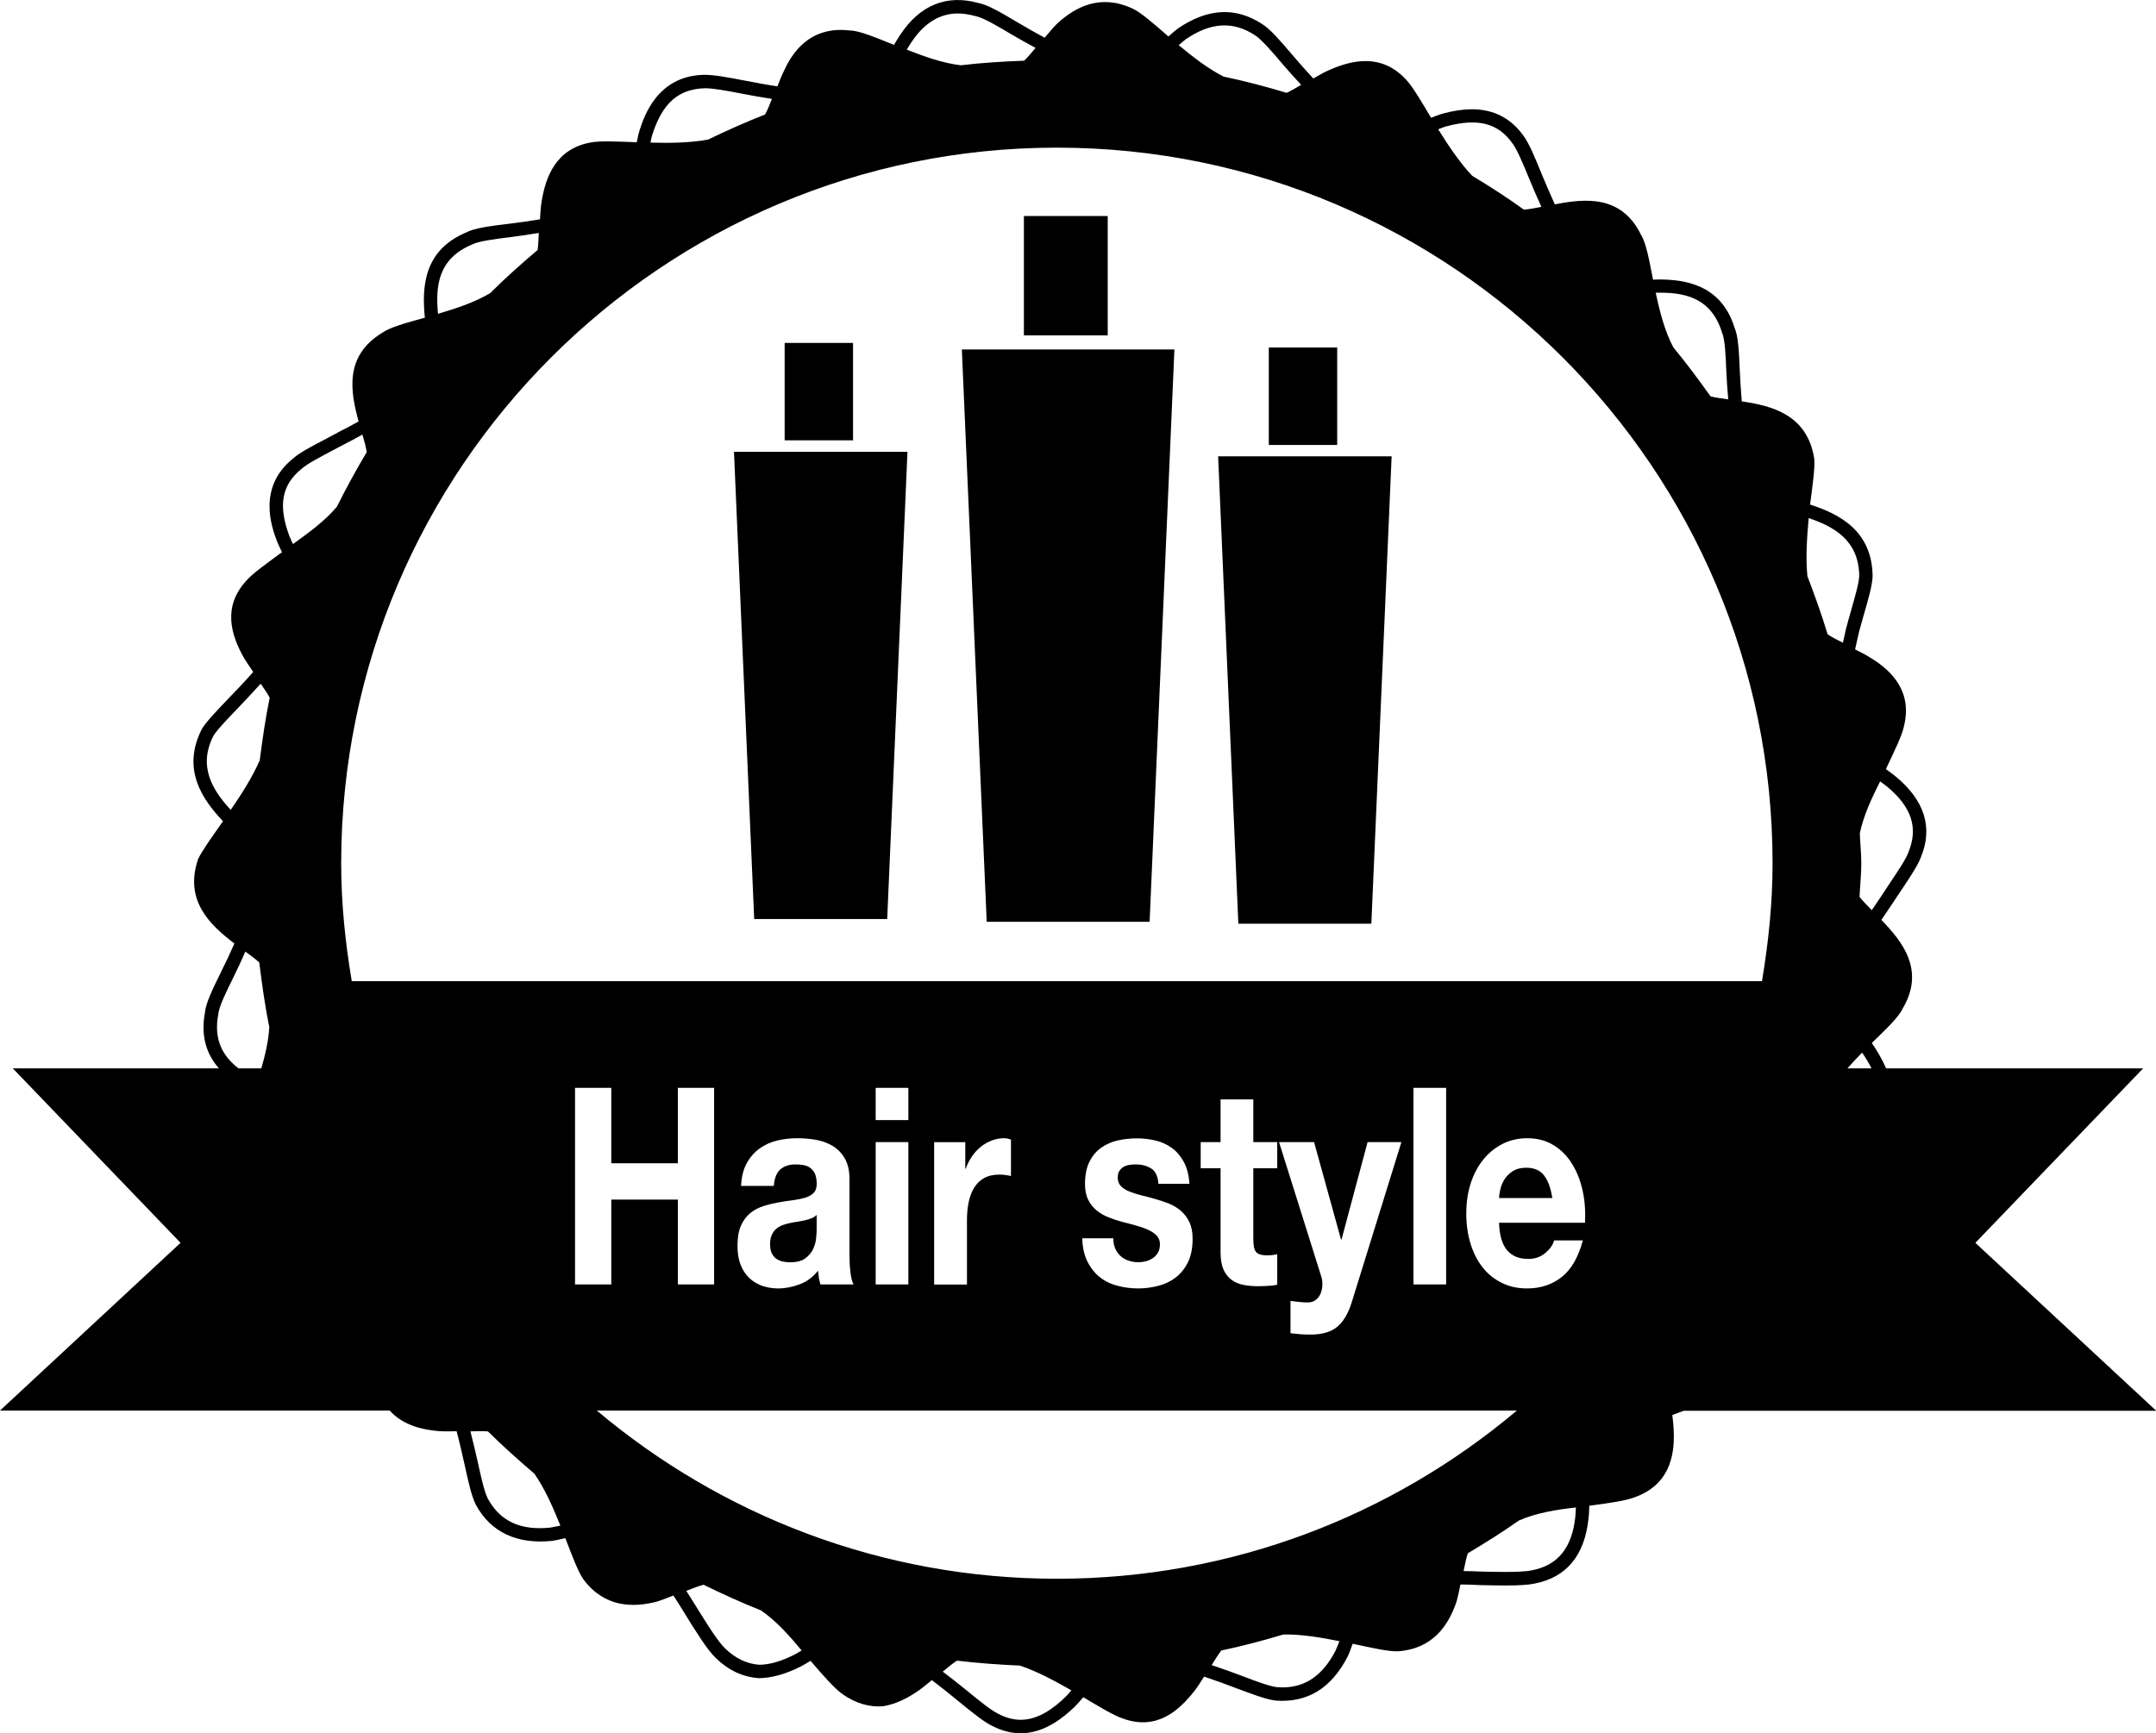
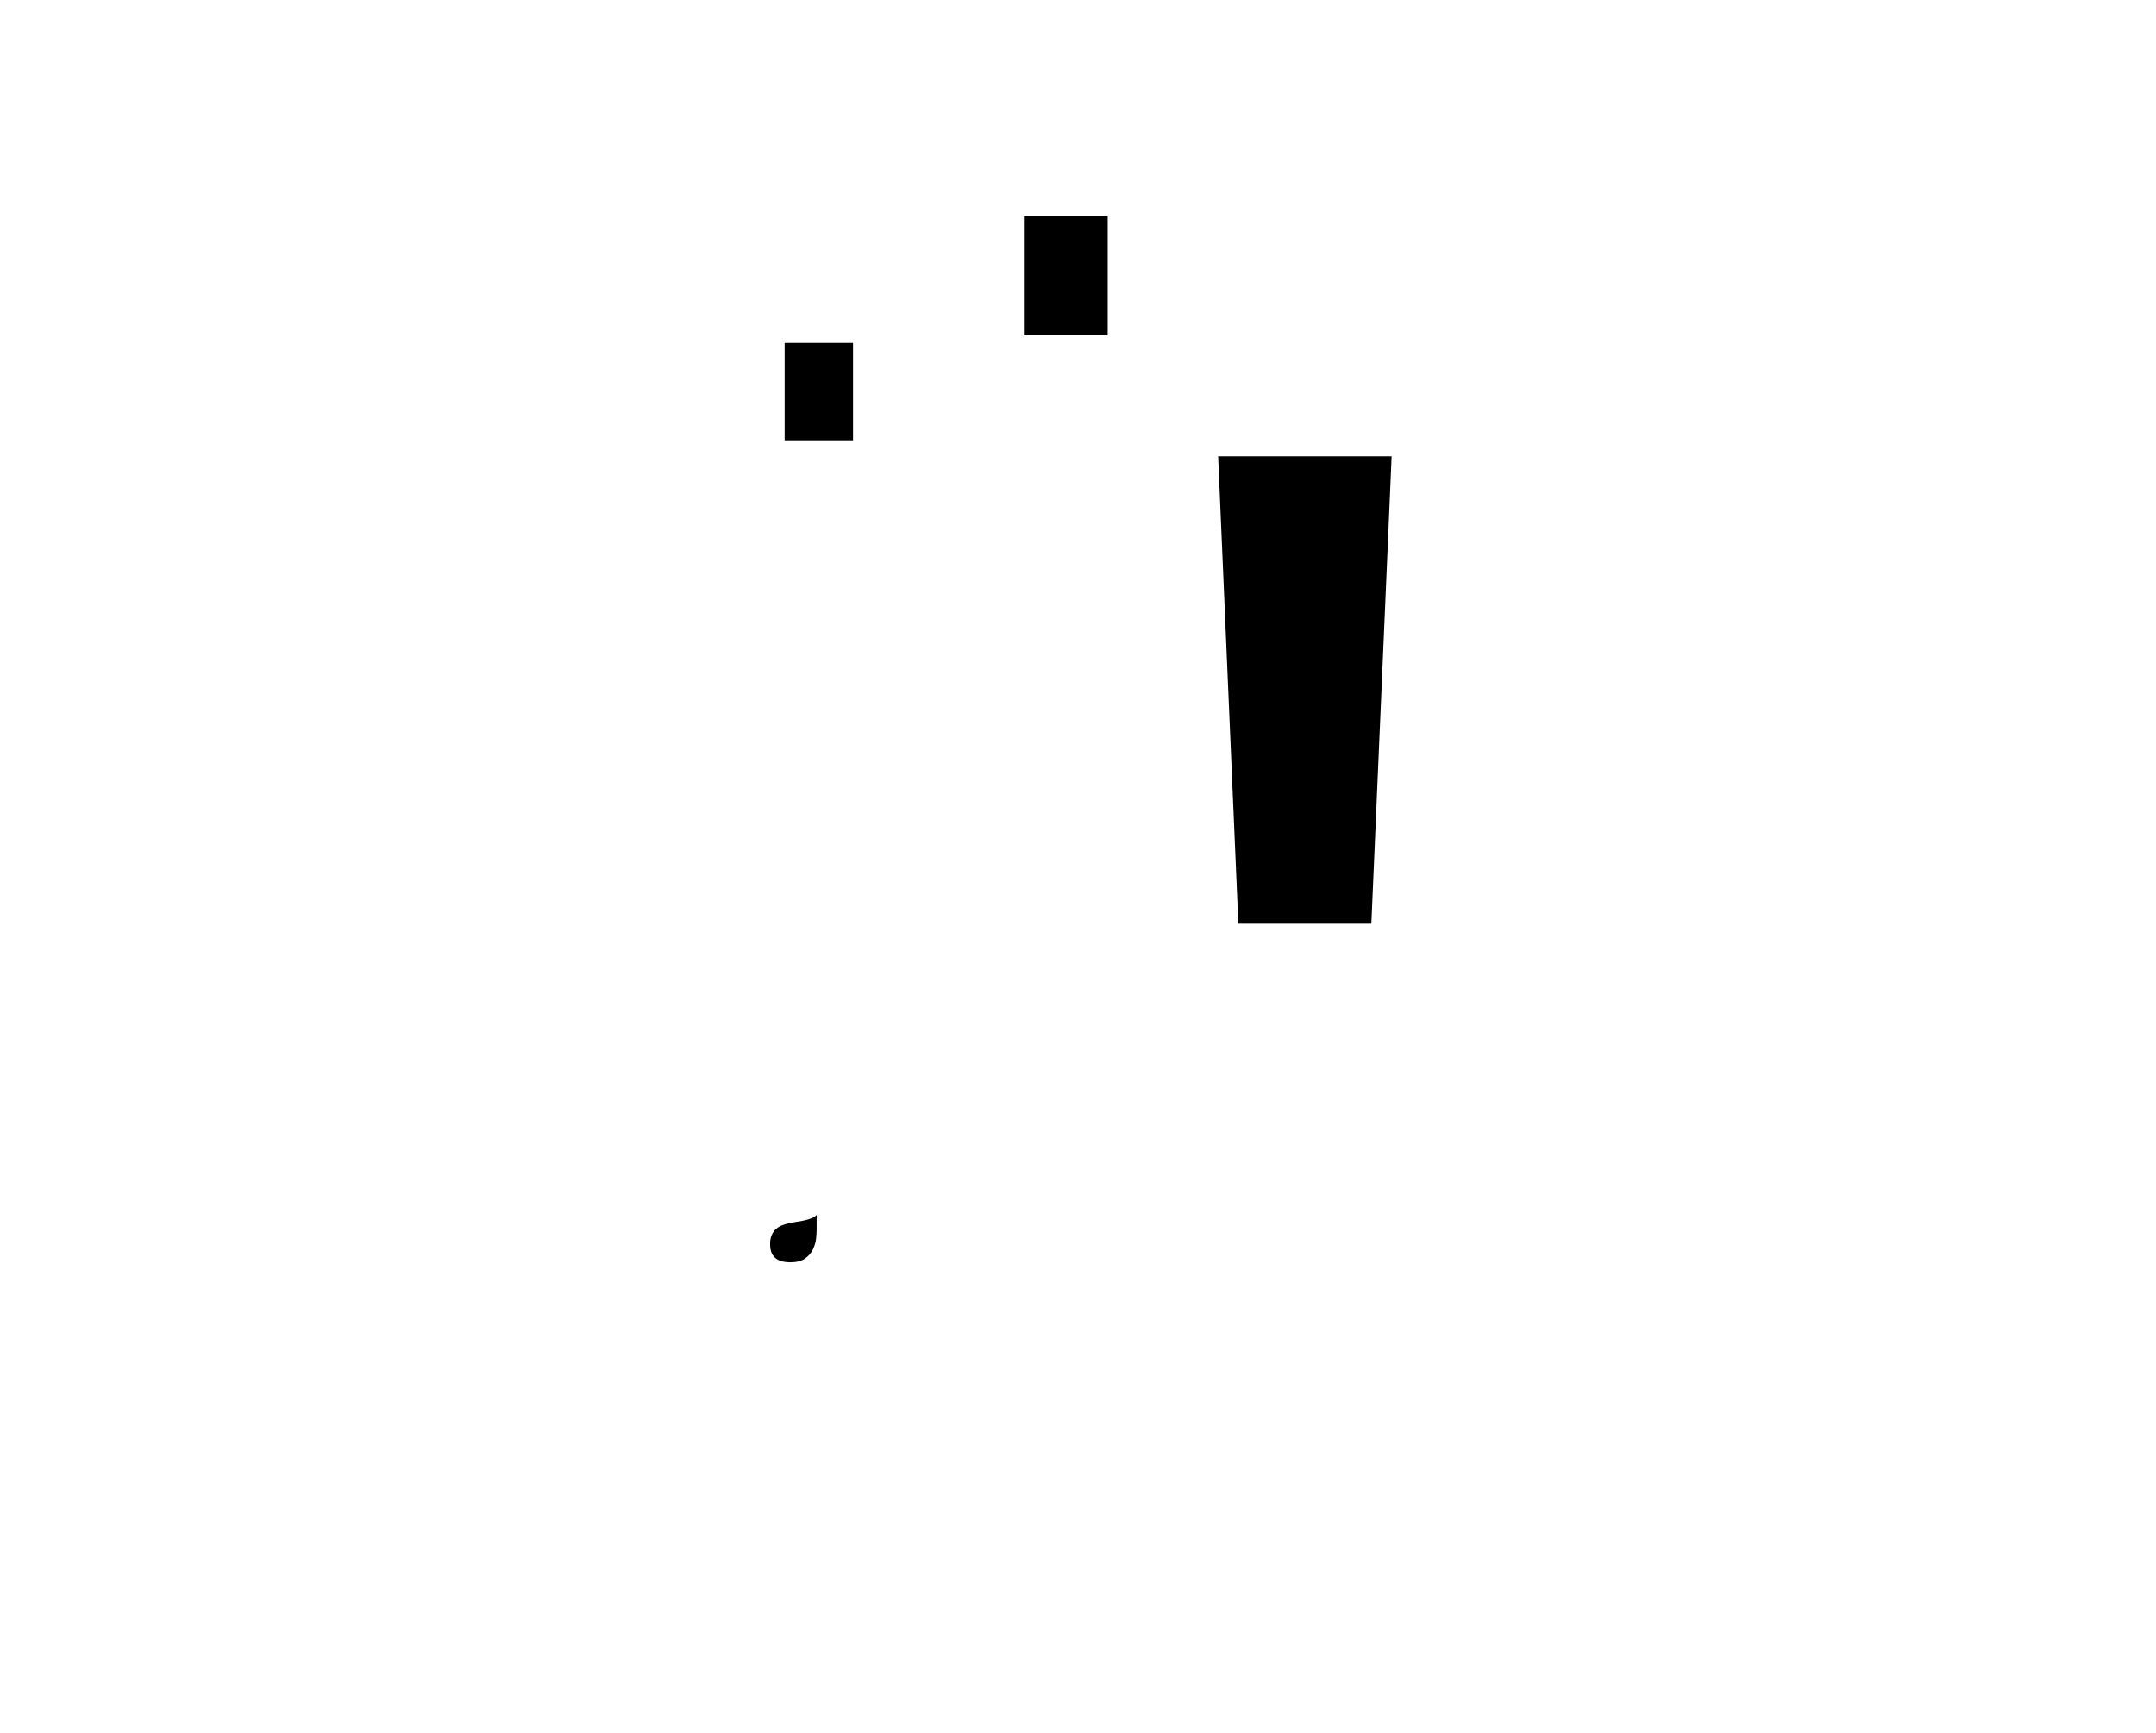
<svg xmlns="http://www.w3.org/2000/svg" version="1.1" id="Layer_1" x="0px" y="0px" width="32px" height="25.731px" viewBox="0 0 32 25.731" style="enable-background:new 0 0 32 25.731;" xml:space="preserve">
  <g>
-     <path d="M32,20.941l-2.681-2.49l2.49-2.59h-3.815c-0.059-0.136-0.134-0.263-0.212-0.377c0.212-0.206,0.4-0.384,0.458-0.511   c0.335-0.567,0.001-0.989-0.316-1.316c0.053-0.079,0.104-0.156,0.16-0.237c0.047-0.073,0.095-0.144,0.14-0.21   c0.131-0.197,0.244-0.367,0.286-0.483c0.182-0.438,0.057-0.842-0.369-1.195c-0.051-0.044-0.099-0.076-0.15-0.114   c0.123-0.262,0.241-0.498,0.268-0.637c0.126-0.51-0.172-0.819-0.5-1.018c-0.075-0.047-0.15-0.084-0.225-0.122   c0.02-0.092,0.04-0.183,0.062-0.274c0.023-0.084,0.046-0.165,0.068-0.243c0.067-0.232,0.125-0.434,0.13-0.569   c-0.007-0.68-0.5-0.926-0.928-1.064c0.037-0.29,0.075-0.547,0.061-0.687c-0.105-0.647-0.625-0.78-1.075-0.845   c-0.013-0.154-0.023-0.31-0.029-0.447c-0.013-0.29-0.022-0.519-0.078-0.646c-0.198-0.642-0.738-0.717-1.126-0.717   c-0.029,0-0.055,0.003-0.084,0.003c-0.057-0.29-0.102-0.543-0.177-0.663c-0.29-0.598-0.832-0.543-1.281-0.455   c-0.069-0.153-0.135-0.307-0.192-0.444c-0.098-0.24-0.183-0.447-0.265-0.563c-0.187-0.269-0.447-0.405-0.775-0.405   c-0.128,0-0.268,0.021-0.426,0.063c-0.064,0.017-0.118,0.042-0.179,0.063c-0.149-0.251-0.277-0.47-0.378-0.574   c-0.36-0.382-0.789-0.285-1.127-0.137c-0.087,0.037-0.164,0.084-0.243,0.128c-0.111-0.119-0.219-0.242-0.313-0.353   c-0.181-0.212-0.325-0.38-0.446-0.455c-0.389-0.255-0.803-0.237-1.246,0.063c-0.054,0.04-0.096,0.08-0.145,0.121   C17.12,0.349,16.93,0.179,16.8,0.123c-0.468-0.214-0.838-0.023-1.11,0.228c-0.068,0.068-0.126,0.14-0.185,0.209   c-0.134-0.072-0.268-0.148-0.392-0.222c-0.252-0.149-0.451-0.268-0.59-0.293c-0.471-0.132-0.87,0.031-1.158,0.467   c-0.038,0.054-0.064,0.103-0.097,0.154c-0.271-0.109-0.509-0.21-0.649-0.213c-0.515-0.064-0.809,0.224-0.974,0.58   c-0.043,0.084-0.074,0.167-0.107,0.249c-0.166-0.025-0.331-0.056-0.486-0.086c-0.239-0.046-0.446-0.085-0.587-0.085h-0.029   c-0.683,0.021-0.878,0.622-0.942,0.82c-0.02,0.062-0.029,0.12-0.043,0.181C9.162,2.101,8.91,2.088,8.769,2.115   c-0.517,0.093-0.669,0.507-0.729,0.87C8.024,3.077,8.02,3.167,8.015,3.256C7.863,3.281,7.708,3.304,7.563,3.321   C7.272,3.356,7.042,3.385,6.917,3.452C6.286,3.717,6.26,4.267,6.306,4.716c-0.28,0.078-0.523,0.144-0.635,0.226   C5.107,5.285,5.201,5.816,5.323,6.257C5.264,6.288,5.207,6.321,5.147,6.352L5.061,6.396C4.985,6.438,4.91,6.478,4.839,6.515   c-0.21,0.11-0.393,0.205-0.486,0.289C3.811,7.237,4.036,7.835,4.11,8.032c0.023,0.06,0.05,0.11,0.075,0.166   c-0.23,0.17-0.438,0.316-0.528,0.422C3.298,9.01,3.432,9.429,3.614,9.755c0.047,0.08,0.096,0.149,0.144,0.221   c-0.125,0.143-0.254,0.277-0.37,0.397C3.223,10.546,3.08,10.693,3,10.815c-0.311,0.601,0.001,1.051,0.31,1.377   c-0.162,0.23-0.308,0.432-0.37,0.562c-0.21,0.616,0.179,0.98,0.539,1.253c-0.061,0.141-0.128,0.282-0.193,0.412   c-0.131,0.267-0.234,0.477-0.245,0.618c-0.067,0.367,0.037,0.628,0.208,0.824H0.19l2.49,2.59L0,20.941h5.784   c0.193,0.215,0.476,0.286,0.738,0.306c0.09,0.005,0.171,0.002,0.255,0.001c0.045,0.168,0.083,0.338,0.117,0.489   c0.058,0.265,0.104,0.474,0.169,0.603c0.223,0.413,0.618,0.588,1.127,0.536c0.071-0.01,0.134-0.026,0.201-0.041   c0.103,0.268,0.189,0.501,0.271,0.616c0.31,0.411,0.727,0.42,1.086,0.327c0.087-0.027,0.166-0.06,0.247-0.091   c0.055,0.086,0.113,0.174,0.158,0.251c0.192,0.312,0.349,0.559,0.468,0.674c0.188,0.184,0.401,0.285,0.644,0.302   c0.186-0.003,0.382-0.056,0.599-0.163c0.061-0.029,0.11-0.063,0.167-0.094c0.188,0.221,0.355,0.409,0.469,0.49   c0.209,0.15,0.416,0.199,0.606,0.184c0.193-0.031,0.37-0.123,0.528-0.233c0.071-0.05,0.133-0.103,0.197-0.155   c0.138,0.104,0.272,0.212,0.391,0.31c0.2,0.164,0.373,0.305,0.498,0.366c0.143,0.075,0.287,0.113,0.43,0.113   c0.343,0,0.616-0.219,0.792-0.385c0.052-0.05,0.091-0.1,0.137-0.15c0.246,0.146,0.46,0.277,0.598,0.32   c0.5,0.176,0.828-0.128,1.055-0.418c0.053-0.069,0.095-0.139,0.139-0.208c0.166,0.055,0.329,0.114,0.473,0.17   c0.25,0.094,0.449,0.169,0.592,0.186c0.469,0.034,0.822-0.182,1.065-0.651c0.031-0.066,0.051-0.128,0.076-0.193   c0.283,0.061,0.529,0.117,0.671,0.112c0.514-0.035,0.749-0.381,0.868-0.731c0.027-0.09,0.042-0.174,0.06-0.261   c0.095,0.001,0.19,0.003,0.286,0.009c0.136,0.003,0.267,0.006,0.383,0.006c0.212,0,0.347-0.01,0.435-0.029   c0.471-0.093,0.739-0.417,0.797-0.963c0.009-0.067,0.009-0.127,0.012-0.192c0.292-0.038,0.543-0.074,0.674-0.126   c0.495-0.177,0.596-0.588,0.579-0.974c-0.002-0.087-0.012-0.166-0.021-0.247c0.057-0.021,0.114-0.043,0.17-0.063H32z    M27.604,12.371c0.053-0.259,0.176-0.521,0.301-0.77c0.037,0.027,0.073,0.051,0.108,0.081c0.362,0.302,0.461,0.609,0.312,0.972   c-0.036,0.099-0.143,0.259-0.267,0.444c-0.046,0.068-0.093,0.14-0.138,0.21c-0.048,0.067-0.091,0.137-0.138,0.204   c-0.069-0.07-0.134-0.136-0.182-0.196c0.007-0.167,0.026-0.332,0.026-0.5C27.626,12.665,27.609,12.521,27.604,12.371z    M27.638,15.627c0.052,0.076,0.1,0.154,0.14,0.234H27.42C27.491,15.781,27.563,15.702,27.638,15.627z M26.845,7.691   c0.377,0.128,0.745,0.331,0.75,0.86c-0.004,0.106-0.062,0.306-0.122,0.518c-0.022,0.077-0.046,0.16-0.073,0.263   c-0.016,0.066-0.031,0.14-0.047,0.21C27.27,9.5,27.187,9.459,27.126,9.417c-0.088-0.294-0.192-0.58-0.3-0.863   C26.798,8.275,26.82,7.975,26.845,7.691z M3.879,15.861h-0.34c-0.222-0.175-0.372-0.411-0.3-0.798   c0.008-0.114,0.114-0.329,0.227-0.557c0.059-0.119,0.119-0.249,0.176-0.379c0.077,0.057,0.149,0.11,0.206,0.161   c0.04,0.321,0.084,0.644,0.149,0.958C3.987,15.446,3.937,15.656,3.879,15.861z M3.855,11.288c-0.11,0.251-0.271,0.504-0.431,0.735   c-0.269-0.292-0.492-0.646-0.252-1.107c0.064-0.097,0.202-0.239,0.36-0.404c0.105-0.11,0.223-0.235,0.337-0.362   c0.05,0.072,0.1,0.145,0.134,0.208C3.939,10.664,3.896,10.976,3.855,11.288z M25.558,4.934c0.045,0.104,0.055,0.338,0.065,0.585   c0.005,0.126,0.016,0.27,0.028,0.41c-0.097-0.014-0.188-0.025-0.262-0.044c-0.177-0.248-0.358-0.493-0.553-0.728   c-0.126-0.236-0.202-0.53-0.261-0.811C24.966,4.337,25.391,4.396,25.558,4.934z M21.47,1.875c0.477-0.127,0.773-0.043,0.987,0.265   c0.069,0.099,0.15,0.295,0.244,0.523c0.052,0.126,0.113,0.269,0.177,0.408c-0.095,0.02-0.186,0.036-0.26,0.041   c-0.249-0.179-0.504-0.344-0.767-0.502c-0.188-0.199-0.355-0.45-0.505-0.691C21.387,1.905,21.426,1.886,21.47,1.875z M17.602,0.581   c0.368-0.25,0.697-0.271,1.023-0.059c0.097,0.061,0.245,0.234,0.402,0.418c0.085,0.1,0.184,0.211,0.285,0.32   c-0.075,0.043-0.15,0.089-0.215,0.118c-0.308-0.092-0.619-0.175-0.936-0.241c-0.231-0.117-0.458-0.293-0.666-0.467   C17.531,0.642,17.564,0.609,17.602,0.581z M13.529,0.625C13.715,0.344,13.947,0.2,14.216,0.2c0.08,0,0.165,0.013,0.262,0.039   c0.113,0.021,0.317,0.142,0.532,0.27c0.108,0.064,0.234,0.134,0.36,0.202c-0.059,0.069-0.116,0.141-0.169,0.19   c-0.315,0.012-0.63,0.031-0.939,0.068c-0.264-0.03-0.542-0.129-0.804-0.232C13.482,0.7,13.502,0.663,13.529,0.625z M9.684,1.993   c0.149-0.461,0.384-0.672,0.781-0.683c0.123,0,0.321,0.037,0.55,0.081c0.134,0.026,0.288,0.054,0.442,0.077   c-0.034,0.085-0.066,0.17-0.102,0.232c-0.288,0.113-0.568,0.238-0.845,0.372c-0.27,0.05-0.572,0.053-0.856,0.045   C9.665,2.076,9.669,2.035,9.684,1.993z M7.002,3.632C7.103,3.579,7.338,3.55,7.587,3.519c0.126-0.016,0.269-0.037,0.41-0.061   C7.993,3.548,7.99,3.64,7.979,3.712c-0.243,0.205-0.479,0.416-0.704,0.64C7.049,4.487,6.769,4.58,6.501,4.659   C6.462,4.252,6.5,3.843,7.002,3.632z M4.349,8.077c-0.018-0.04-0.037-0.074-0.053-0.116C4.125,7.505,4.18,7.196,4.48,6.957   C4.56,6.886,4.732,6.796,4.931,6.69c0.072-0.037,0.148-0.077,0.224-0.118l0.084-0.044c0.045-0.023,0.094-0.051,0.14-0.076   c0.028,0.095,0.053,0.184,0.064,0.26C5.285,6.978,5.138,7.246,5,7.523C4.825,7.733,4.578,7.911,4.349,8.077z M8.166,22.679   c-0.052,0.005-0.104,0.008-0.157,0.008c-0.357,0-0.609-0.145-0.769-0.439c-0.053-0.104-0.098-0.313-0.151-0.553   c-0.031-0.138-0.068-0.292-0.107-0.445c0.094-0.003,0.186-0.006,0.261,0.001c0.221,0.22,0.455,0.427,0.689,0.628   c0.156,0.225,0.279,0.504,0.385,0.77C8.267,22.657,8.218,22.671,8.166,22.679z M8.535,19.069V16.15h0.538v1.12h0.988v-1.12h0.538   v2.919h-0.538v-1.26H9.073v1.26H8.535z M11.776,24.572c-0.189,0.095-0.357,0.141-0.505,0.143c-0.186-0.013-0.357-0.095-0.51-0.244   c-0.104-0.1-0.26-0.348-0.437-0.634c-0.039-0.066-0.092-0.145-0.138-0.219c0.092-0.036,0.182-0.072,0.257-0.091   c0.279,0.137,0.563,0.266,0.852,0.381c0.223,0.153,0.421,0.374,0.603,0.595C11.857,24.526,11.82,24.552,11.776,24.572z    M15.804,25.202c-0.15,0.143-0.382,0.33-0.654,0.33c-0.11,0-0.223-0.03-0.339-0.092c-0.106-0.052-0.271-0.187-0.462-0.343   c-0.108-0.088-0.232-0.186-0.356-0.28c0.075-0.063,0.147-0.123,0.211-0.163c0.307,0.037,0.619,0.059,0.933,0.073   c0.259,0.086,0.521,0.229,0.765,0.368C15.868,25.132,15.84,25.169,15.804,25.202z M19.822,24.507   c-0.19,0.366-0.447,0.544-0.788,0.544c-0.026,0-0.054-0.001-0.079-0.003c-0.115-0.014-0.313-0.088-0.541-0.175   c-0.131-0.05-0.281-0.103-0.43-0.153c0.049-0.079,0.097-0.157,0.143-0.217c0.313-0.065,0.619-0.147,0.923-0.238   c0.267-0.004,0.557,0.045,0.83,0.1C19.86,24.412,19.844,24.46,19.822,24.507z M15.687,23.438c-2.599,0-4.98-0.941-6.829-2.497   h13.656C20.667,22.497,18.286,23.438,15.687,23.438z M12.095,17.424c-0.017-0.036-0.04-0.065-0.068-0.085   c-0.028-0.021-0.062-0.035-0.099-0.042c-0.038-0.007-0.079-0.01-0.121-0.01c-0.094,0-0.168,0.024-0.224,0.073   c-0.056,0.049-0.089,0.131-0.098,0.246h-0.486c0.007-0.137,0.035-0.25,0.086-0.34c0.05-0.09,0.114-0.162,0.191-0.217   c0.078-0.055,0.164-0.094,0.26-0.117c0.096-0.022,0.194-0.034,0.295-0.034c0.089,0,0.179,0.007,0.27,0.022s0.174,0.044,0.25,0.088   c0.075,0.044,0.137,0.104,0.184,0.184c0.048,0.08,0.073,0.182,0.073,0.307V18.6c0,0.095,0.003,0.187,0.013,0.274   c0.009,0.087,0.025,0.152,0.048,0.195h-0.492c-0.01-0.032-0.017-0.065-0.023-0.1c-0.005-0.034-0.009-0.068-0.012-0.104   c-0.078,0.096-0.168,0.163-0.274,0.202c-0.105,0.04-0.212,0.061-0.321,0.061c-0.084,0-0.163-0.014-0.236-0.039   c-0.073-0.027-0.137-0.065-0.191-0.117c-0.055-0.052-0.097-0.117-0.128-0.196s-0.046-0.173-0.046-0.282   c0-0.12,0.017-0.219,0.051-0.297c0.034-0.077,0.08-0.139,0.137-0.186s0.122-0.081,0.193-0.104c0.071-0.023,0.146-0.041,0.221-0.055   c0.075-0.014,0.147-0.025,0.216-0.033c0.068-0.009,0.129-0.021,0.183-0.036c0.054-0.017,0.097-0.041,0.128-0.072   c0.032-0.031,0.047-0.076,0.047-0.137C12.121,17.511,12.112,17.461,12.095,17.424z M13.482,16.956v2.113h-0.485v-2.113H13.482z    M12.997,16.629V16.15h0.485v0.479H12.997z M14.335,17.349c0.022-0.065,0.053-0.126,0.092-0.182   c0.038-0.057,0.083-0.104,0.133-0.144s0.104-0.07,0.163-0.092c0.058-0.022,0.117-0.033,0.176-0.033   c0.037,0,0.072,0.007,0.106,0.021v0.54c-0.023-0.005-0.05-0.011-0.083-0.015c-0.032-0.004-0.063-0.006-0.092-0.006   c-0.089,0-0.165,0.018-0.226,0.053c-0.061,0.035-0.111,0.084-0.148,0.146c-0.037,0.062-0.064,0.134-0.08,0.217   c-0.017,0.083-0.024,0.171-0.024,0.264v0.952h-0.487v-2.113h0.462v0.393H14.335z M17.178,18.356   c-0.025-0.031-0.062-0.06-0.108-0.084c-0.046-0.024-0.104-0.047-0.172-0.067c-0.069-0.021-0.146-0.042-0.233-0.063   c-0.071-0.019-0.139-0.041-0.207-0.068c-0.067-0.025-0.127-0.06-0.179-0.102c-0.053-0.042-0.095-0.096-0.127-0.159   c-0.032-0.063-0.048-0.143-0.048-0.235c0-0.134,0.022-0.244,0.067-0.333s0.104-0.158,0.176-0.208   c0.073-0.051,0.156-0.087,0.247-0.107c0.091-0.02,0.185-0.03,0.281-0.03c0.096,0,0.188,0.011,0.278,0.033   c0.09,0.021,0.17,0.058,0.241,0.11c0.071,0.051,0.129,0.121,0.176,0.206c0.047,0.086,0.075,0.194,0.084,0.325h-0.461   c-0.007-0.111-0.043-0.188-0.107-0.227c-0.064-0.04-0.139-0.06-0.226-0.06c-0.027,0-0.057,0.001-0.089,0.006   c-0.032,0.004-0.062,0.013-0.087,0.026c-0.026,0.014-0.049,0.034-0.067,0.06c-0.019,0.025-0.027,0.061-0.027,0.104   c0,0.052,0.016,0.094,0.047,0.127c0.032,0.032,0.074,0.059,0.125,0.079s0.109,0.039,0.176,0.056   c0.066,0.016,0.134,0.033,0.202,0.053c0.07,0.02,0.14,0.043,0.207,0.069c0.067,0.027,0.127,0.063,0.179,0.108   c0.053,0.045,0.095,0.102,0.127,0.168c0.032,0.067,0.048,0.149,0.048,0.248c0,0.139-0.023,0.255-0.07,0.35   c-0.047,0.094-0.108,0.169-0.184,0.227c-0.075,0.057-0.161,0.098-0.258,0.122c-0.097,0.025-0.195,0.038-0.296,0.038   c-0.103,0-0.203-0.013-0.301-0.038c-0.098-0.024-0.185-0.065-0.261-0.124c-0.077-0.059-0.139-0.136-0.188-0.231   c-0.049-0.095-0.076-0.212-0.08-0.352h0.461c0,0.063,0.011,0.116,0.033,0.162c0.022,0.045,0.05,0.081,0.084,0.11   c0.034,0.027,0.073,0.05,0.118,0.063c0.044,0.015,0.091,0.021,0.139,0.021c0.034,0,0.071-0.005,0.108-0.014   c0.038-0.01,0.072-0.025,0.103-0.046c0.031-0.02,0.056-0.047,0.077-0.081c0.021-0.034,0.03-0.077,0.03-0.129   C17.215,18.426,17.203,18.388,17.178,18.356z M18.957,16.956v0.388h-0.355v1.048c0,0.098,0.013,0.163,0.041,0.195   c0.027,0.033,0.082,0.05,0.164,0.05c0.055,0,0.105-0.006,0.15-0.017v0.453c-0.041,0.009-0.086,0.015-0.137,0.017   c-0.05,0.003-0.099,0.005-0.147,0.005c-0.075,0-0.146-0.006-0.214-0.019c-0.067-0.013-0.126-0.036-0.177-0.074   c-0.051-0.036-0.092-0.088-0.122-0.153c-0.029-0.065-0.044-0.15-0.044-0.258v-1.247h-0.295v-0.388h0.295v-0.634h0.486v0.634H18.957   z M19.607,18.939l-0.623-1.983h0.52l0.4,1.447h0.007l0.387-1.447h0.502l-0.738,2.38c-0.053,0.169-0.126,0.291-0.22,0.366   c-0.093,0.074-0.223,0.111-0.39,0.111c-0.051,0-0.1-0.001-0.149-0.005c-0.049-0.005-0.099-0.01-0.149-0.015v-0.479   c0.046,0.005,0.093,0.011,0.141,0.016c0.047,0.006,0.096,0.008,0.143,0.005c0.042-0.005,0.076-0.021,0.105-0.048   c0.028-0.025,0.049-0.057,0.063-0.096c0.013-0.038,0.021-0.079,0.021-0.123C19.628,19.023,19.621,18.979,19.607,18.939z    M20.979,19.069V16.15h0.485v2.919H20.979z M23.381,22.521c-0.049,0.457-0.258,0.717-0.641,0.791   c-0.098,0.022-0.271,0.025-0.394,0.025c-0.116,0-0.245-0.003-0.376-0.006c-0.081-0.005-0.164-0.006-0.247-0.007   c0.02-0.096,0.037-0.19,0.063-0.264c0.258-0.154,0.513-0.314,0.759-0.487c0.252-0.111,0.553-0.162,0.845-0.193   C23.387,22.427,23.387,22.472,23.381,22.521z M22.369,18.561c0.073,0.086,0.177,0.129,0.314,0.129c0.098,0,0.183-0.029,0.253-0.088   c0.07-0.059,0.114-0.121,0.13-0.187h0.427c-0.068,0.252-0.172,0.433-0.314,0.544c-0.142,0.112-0.313,0.169-0.513,0.169   c-0.14,0-0.265-0.027-0.376-0.083c-0.112-0.055-0.207-0.131-0.284-0.229c-0.078-0.099-0.138-0.216-0.18-0.353   c-0.042-0.136-0.063-0.286-0.063-0.449c0-0.158,0.021-0.305,0.064-0.441c0.043-0.136,0.105-0.254,0.185-0.354   c0.08-0.1,0.175-0.178,0.286-0.235s0.233-0.086,0.368-0.086c0.151,0,0.281,0.034,0.394,0.104c0.112,0.069,0.204,0.163,0.275,0.28   c0.072,0.116,0.124,0.251,0.156,0.4s0.043,0.307,0.034,0.471h-1.276C22.256,18.339,22.295,18.475,22.369,18.561z M5.221,14.566   c-0.096-0.57-0.157-1.152-0.157-1.75c0-5.858,4.766-10.624,10.623-10.624s10.622,4.766,10.622,10.624   c0,0.598-0.062,1.18-0.157,1.75H5.221z" />
    <path d="M11.945,18.117c-0.036,0.008-0.073,0.015-0.113,0.021c-0.041,0.006-0.079,0.013-0.115,0.021   c-0.038,0.008-0.075,0.019-0.109,0.032s-0.064,0.032-0.091,0.056c-0.027,0.022-0.047,0.053-0.063,0.09   c-0.017,0.036-0.024,0.081-0.024,0.133c0,0.055,0.008,0.099,0.024,0.133c0.016,0.034,0.037,0.062,0.064,0.081   c0.028,0.021,0.06,0.035,0.097,0.044c0.036,0.008,0.074,0.012,0.113,0.012c0.096,0,0.169-0.019,0.222-0.057   c0.053-0.038,0.092-0.084,0.117-0.137c0.025-0.054,0.041-0.107,0.046-0.162c0.006-0.055,0.008-0.099,0.008-0.131v-0.217   c-0.02,0.022-0.046,0.038-0.077,0.051C12.014,18.099,11.98,18.108,11.945,18.117z" />
-     <path d="M22.652,17.336c-0.078,0-0.142,0.016-0.193,0.047c-0.052,0.032-0.092,0.071-0.123,0.116   c-0.031,0.047-0.052,0.096-0.065,0.147c-0.013,0.052-0.02,0.099-0.022,0.14h0.791c-0.023-0.147-0.064-0.26-0.123-0.336   C22.859,17.374,22.771,17.336,22.652,17.336z" />
-     <polygon points="14.645,13.685 17.063,13.685 17.431,5.188 14.276,5.188  " />
    <rect x="15.197" y="3.207" width="1.244" height="1.772" />
-     <polygon points="11.194,13.644 13.168,13.644 13.469,6.707 10.894,6.707  " />
    <rect x="11.646" y="5.091" width="1.015" height="1.446" />
    <polygon points="18.38,13.713 20.354,13.713 20.655,6.775 18.08,6.775  " />
-     <rect x="18.832" y="5.159" width="1.015" height="1.447" />
  </g>
  <g>
</g>
  <g>
</g>
  <g>
</g>
  <g>
</g>
  <g>
</g>
  <g>
</g>
  <g>
</g>
  <g>
</g>
  <g>
</g>
  <g>
</g>
  <g>
</g>
  <g>
</g>
  <g>
</g>
  <g>
</g>
  <g>
</g>
</svg>